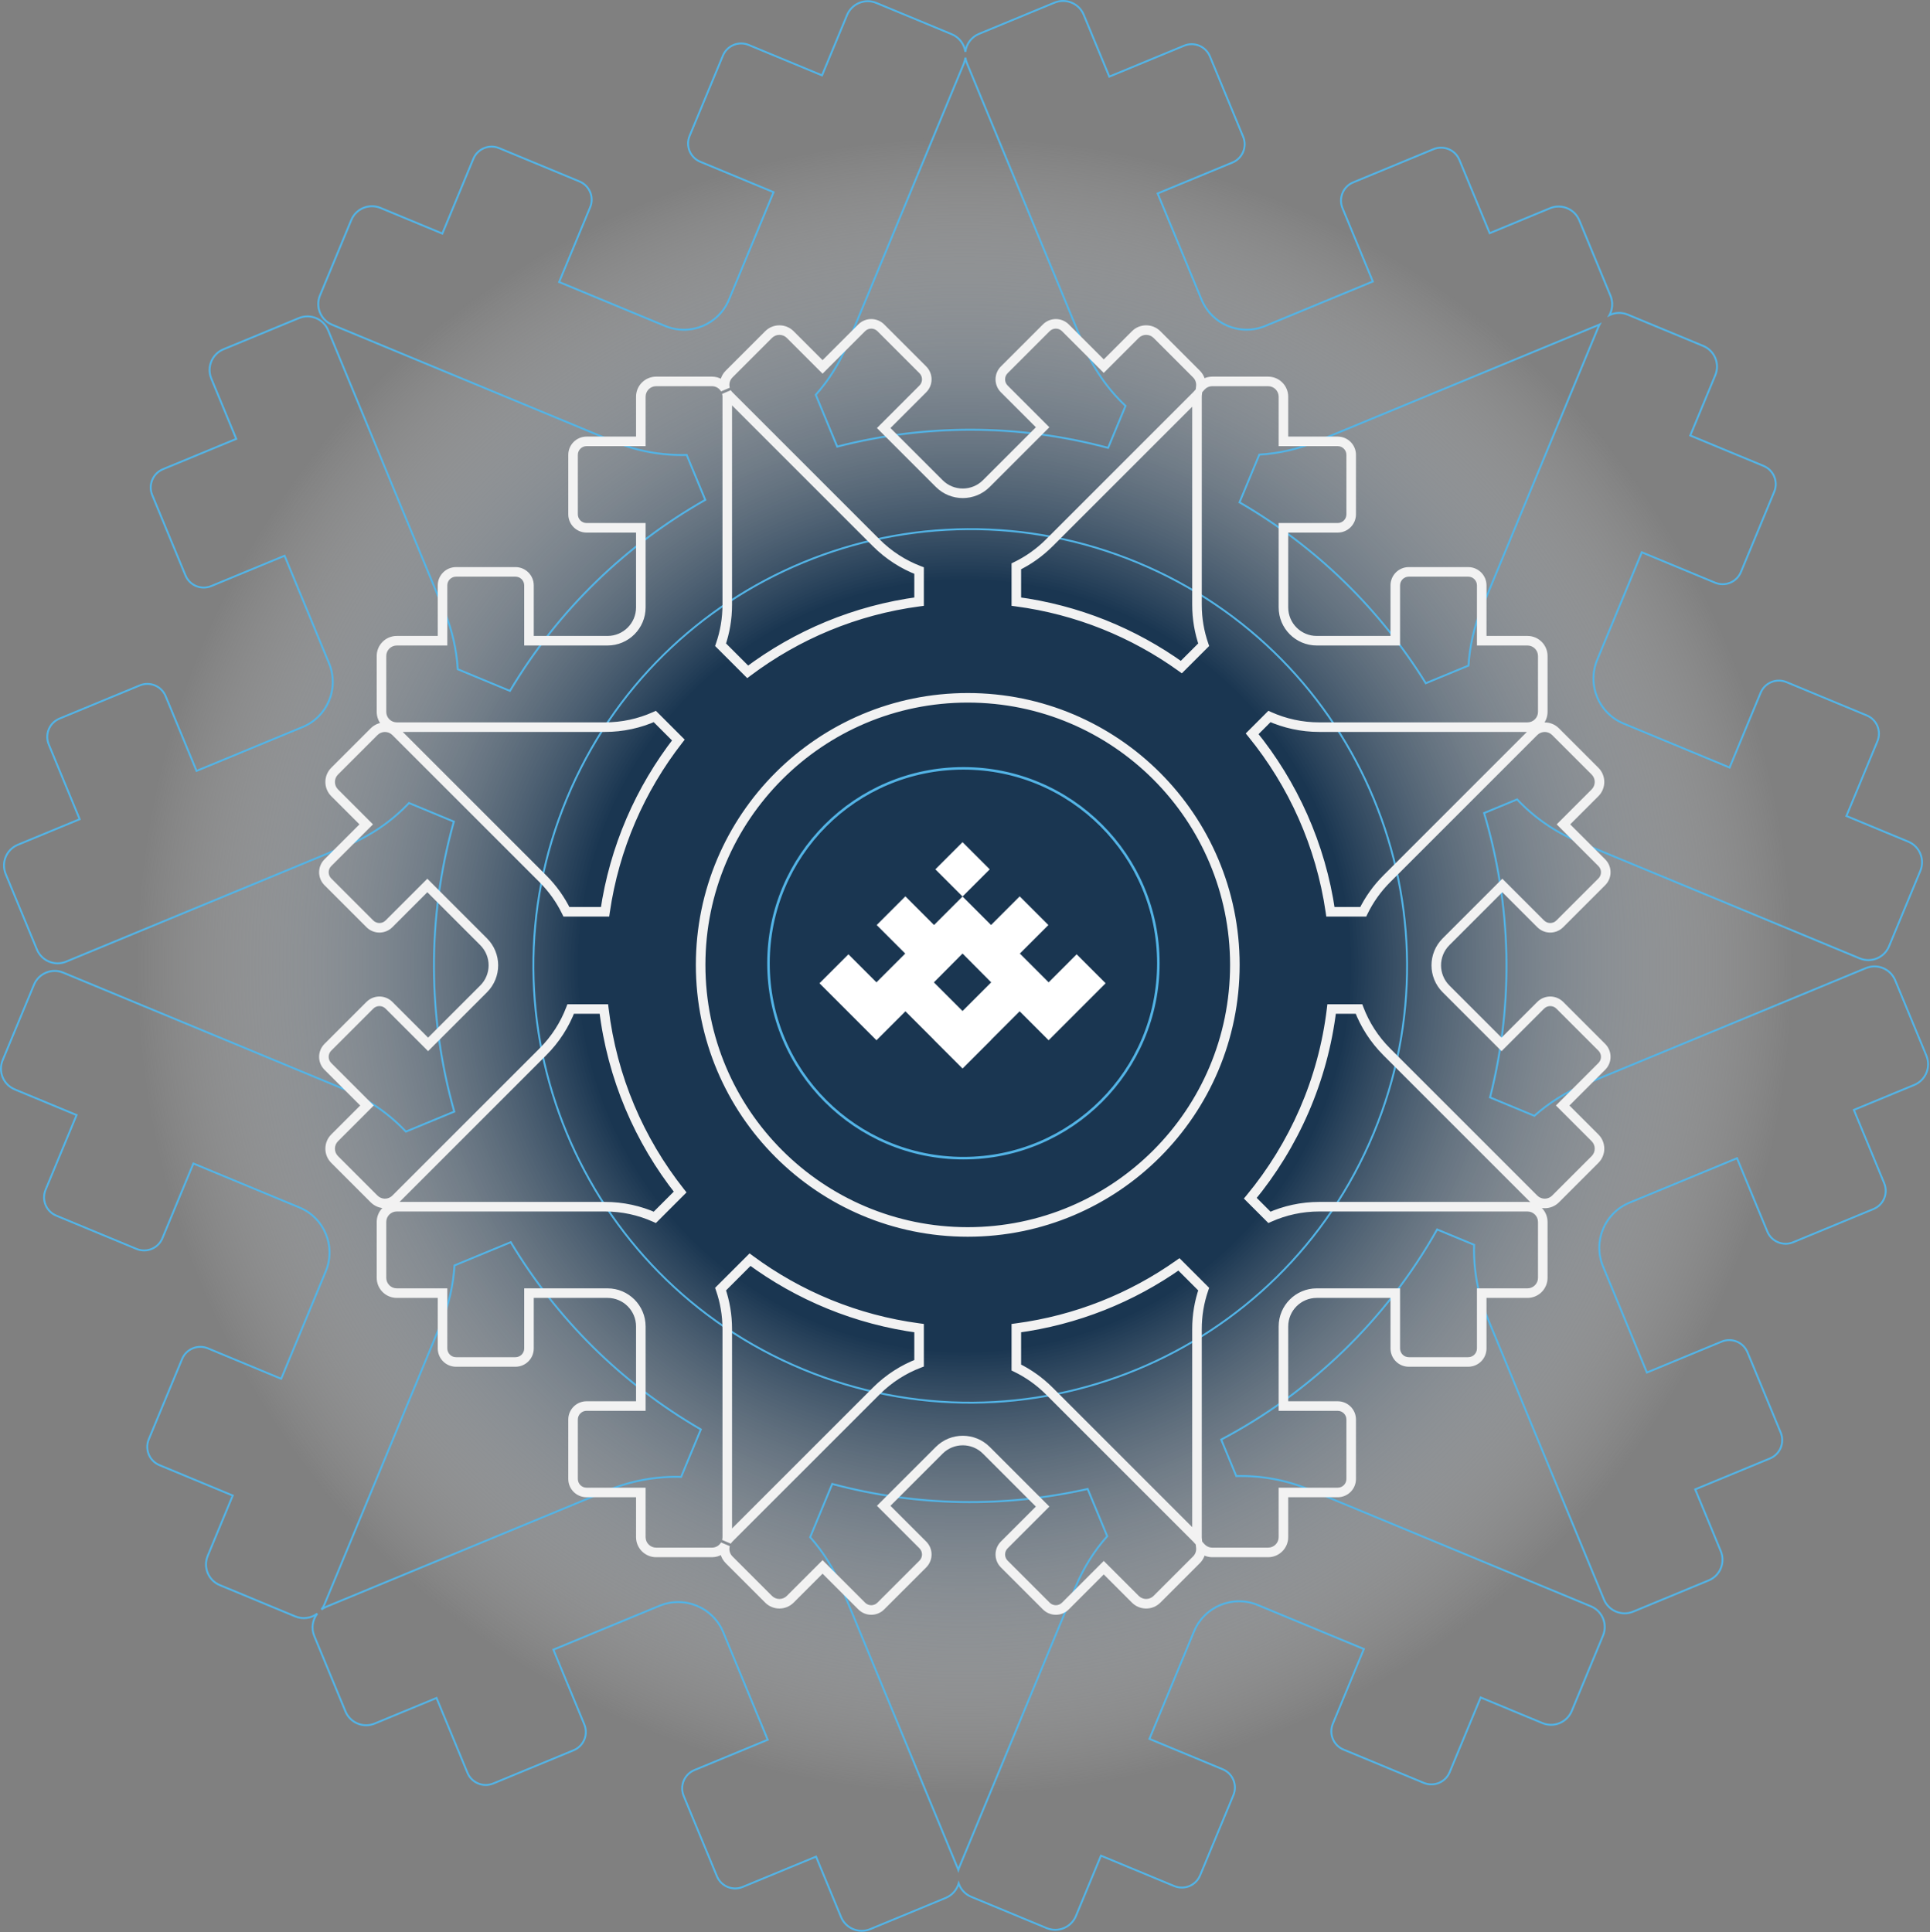
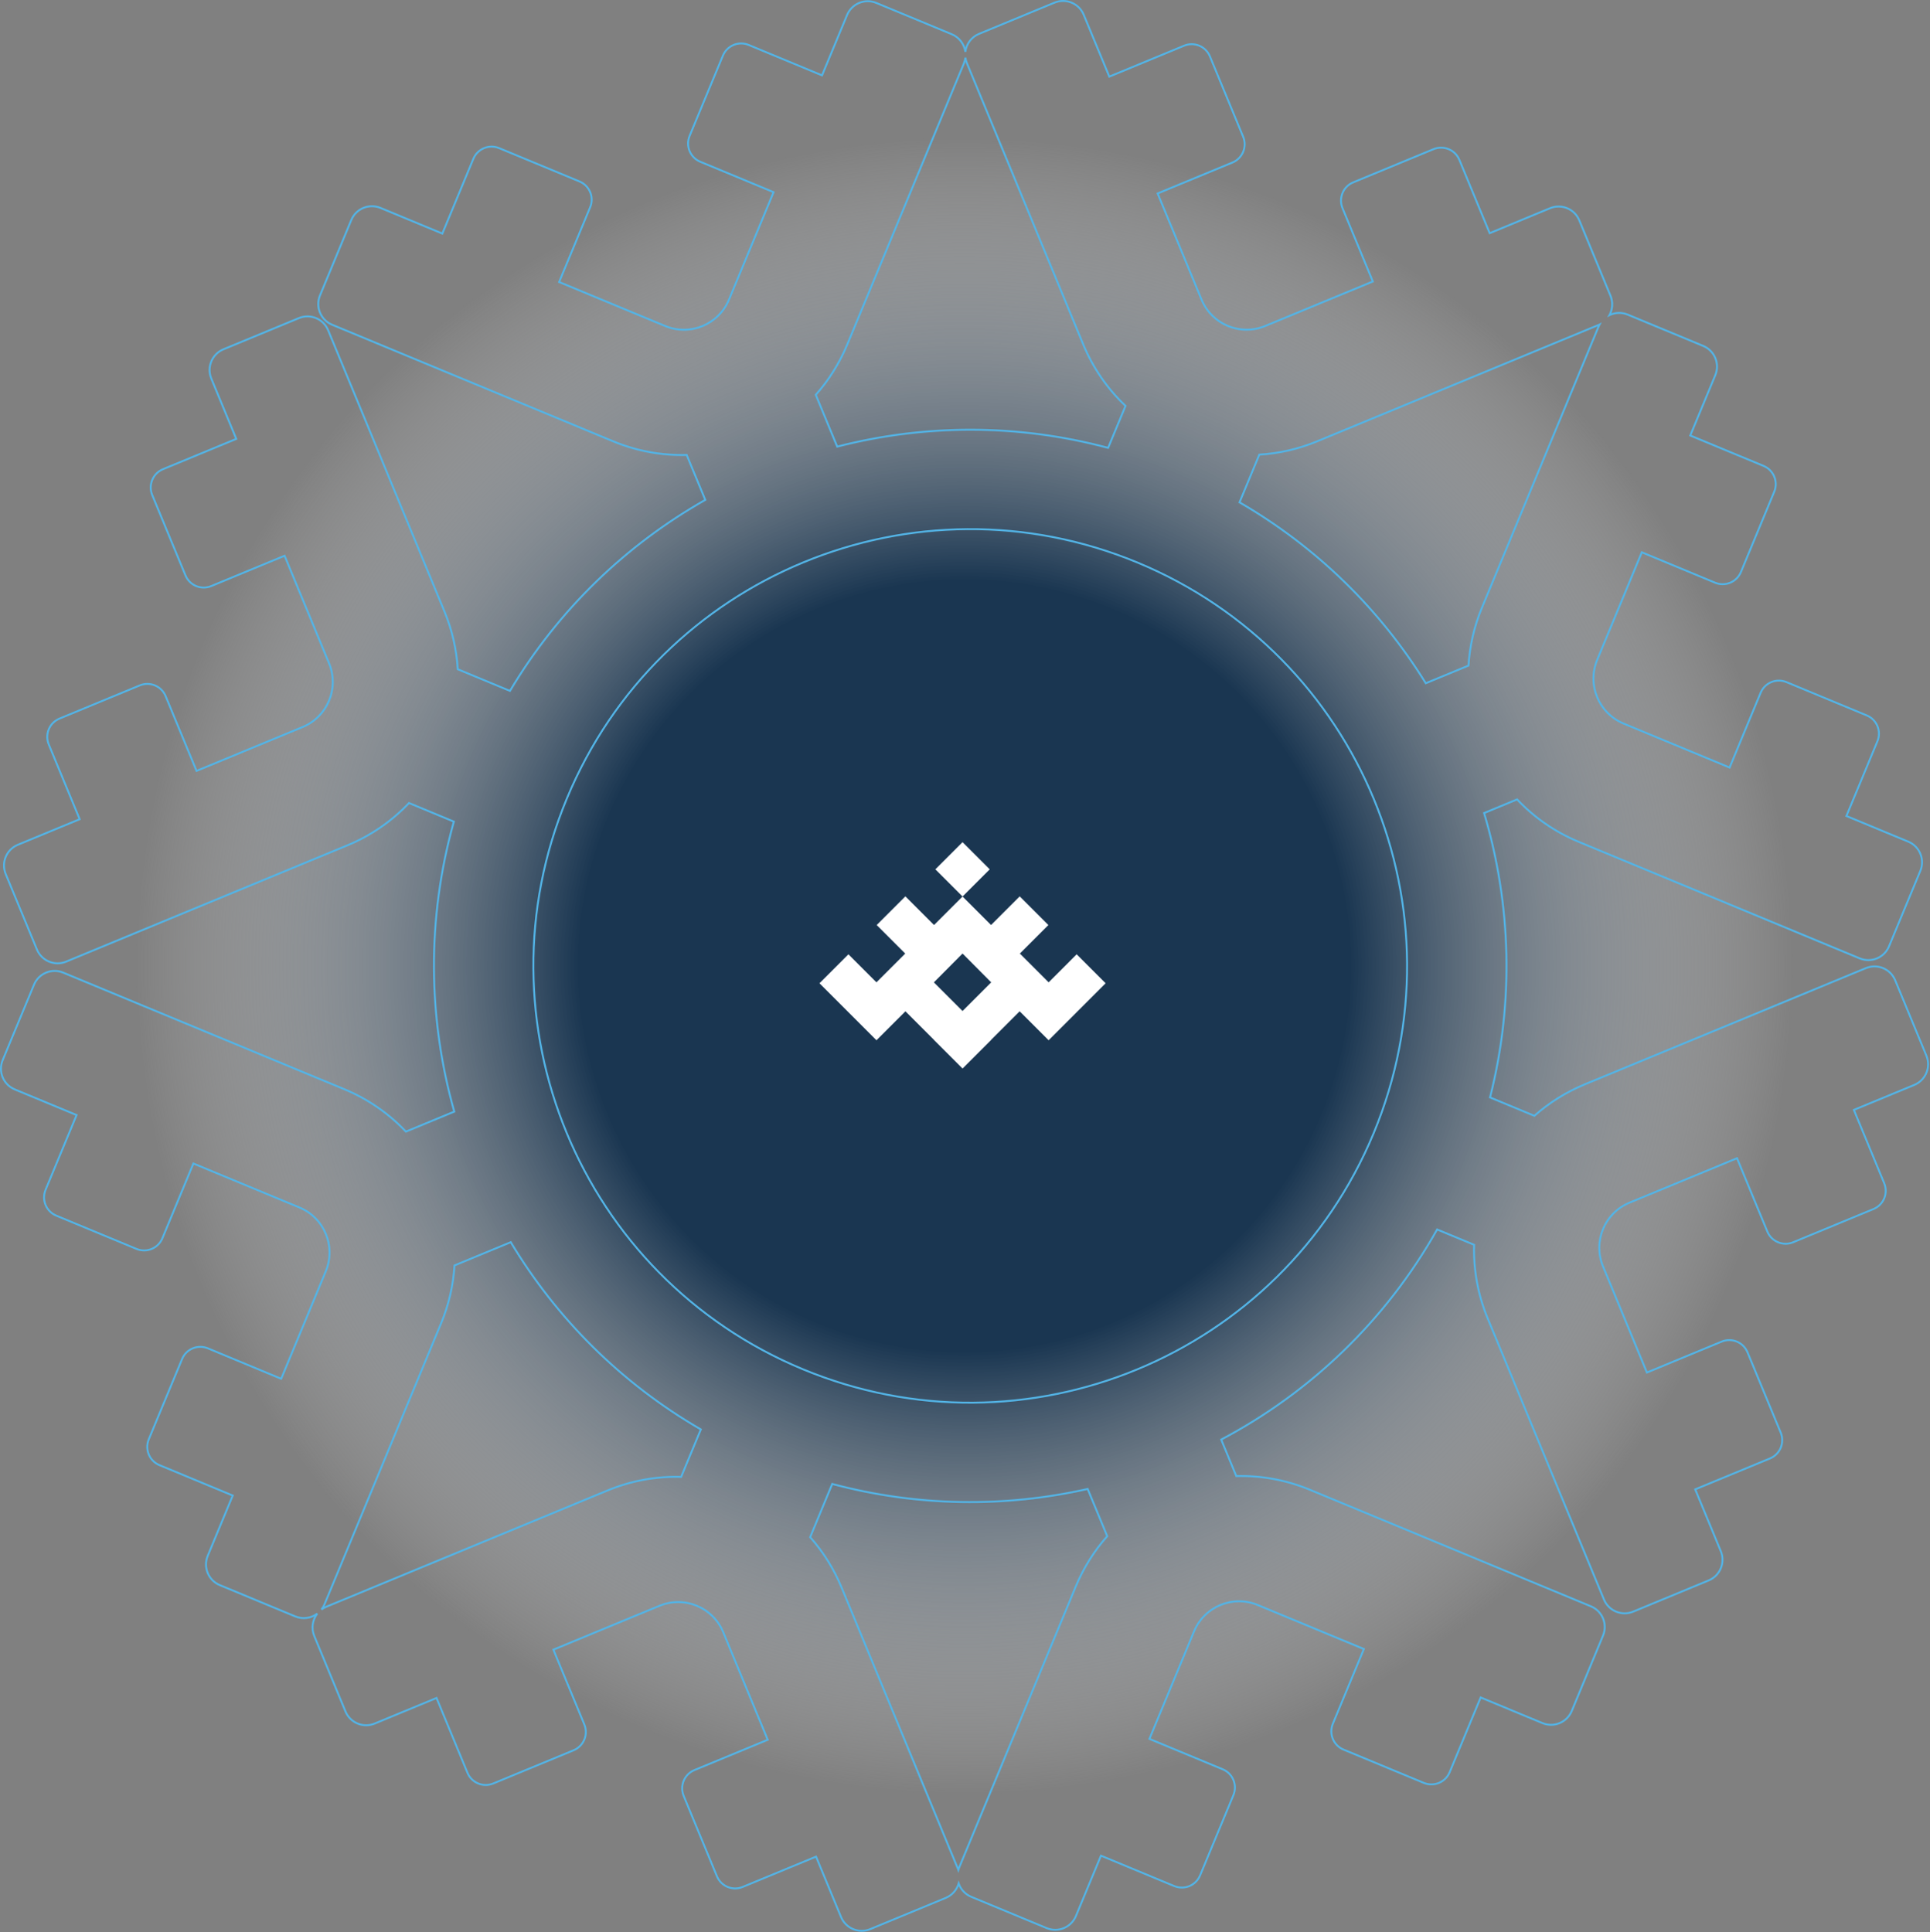
<svg xmlns="http://www.w3.org/2000/svg" width="784" height="785" viewBox="0 0 784 785" fill="none">
  <rect x="0" y="0" width="784" height="785" fill="#808080" stroke="none" />
  <rect width="783.615" height="784.851" rx="310" fill="url(#paint0_radial_1942_6)" />
  <path d="M470.259 78.598L470.108 78.24L469.751 78.388L469.898 78.747L470.259 78.598ZM557.666 114.367L557.813 114.726L558.174 114.578L558.023 114.219L557.666 114.367ZM605.136 94.736L604.775 94.885L604.923 95.243L605.284 95.095L605.136 94.736ZM653.779 128.044L653.442 127.857L652.855 128.922L653.95 128.393L653.779 128.044ZM686.615 176.942L686.258 176.793L686.111 177.152L686.468 177.301L686.615 176.942ZM666.931 224.389L667.082 224.03L666.721 223.882L666.574 224.24L666.931 224.389ZM702.605 311.837L702.453 312.195L702.814 312.345L702.962 311.986L702.605 311.837ZM750.048 331.521L749.691 331.373L749.543 331.731L749.901 331.88L750.048 331.521ZM616.273 324.786L616.557 324.519L616.374 324.325L616.126 324.427L616.273 324.786ZM602.865 330.331L602.718 329.972L602.396 330.106L602.497 330.442L602.865 330.331ZM605.276 445.866L604.9 445.769L604.818 446.095L605.129 446.223L605.276 445.866ZM623.288 453.338L623.14 453.695L623.365 453.789L623.544 453.629L623.288 453.338ZM753.084 450.943L752.936 450.586L752.575 450.734L752.726 451.091L753.084 450.943ZM705.613 470.574L705.974 470.426L705.826 470.069L705.465 470.216L705.613 470.574ZM669.004 557.631L668.643 557.782L668.79 558.139L669.151 557.992L669.004 557.631ZM688.634 605.101L688.487 604.744L688.125 604.892L688.273 605.249L688.634 605.101ZM598.805 505.747L599.189 505.758L599.197 505.49L598.953 505.386L598.805 505.747ZM583.786 499.516L583.934 499.155L583.616 499.023L583.449 499.322L583.786 499.516ZM496.081 584.881L495.898 584.54L495.588 584.703L495.72 585.029L496.081 584.881ZM502.214 599.714L501.857 599.865L501.958 600.109L502.226 600.102L502.214 599.714ZM601.468 689.659L601.616 689.298L601.258 689.15L601.111 689.508L601.468 689.659ZM554.021 669.974L554.382 670.122L554.529 669.765L554.172 669.613L554.021 669.974ZM466.925 706.486L466.564 706.339L466.416 706.696L466.773 706.844L466.925 706.486ZM447.24 753.934L447.388 753.577L447.03 753.425L446.879 753.786L447.24 753.934ZM389.432 765.226L389.797 765.098L389.397 763.949L389.059 765.117L389.432 765.226ZM331.492 754.318L331.849 754.171L331.702 753.81L331.345 753.961L331.492 754.318ZM311.862 706.848L312.01 707.209L312.367 707.061L312.219 706.7L311.862 706.848ZM224.801 670.238L224.653 669.877L224.296 670.029L224.444 670.386L224.801 670.238ZM177.334 689.869L177.691 689.721L177.544 689.36L177.187 689.508L177.334 689.869ZM128.905 655.577L129.207 655.817L128.668 655.266L128.905 655.577ZM94.543 607.609L94.9 607.757L95.048 607.4L94.69 607.252L94.543 607.609ZM114.228 560.162L114.076 560.523L114.437 560.67L114.585 560.313L114.228 560.162ZM78.555 472.716L78.704 472.355L78.345 472.208L78.197 472.565L78.555 472.716ZM31.108 453.032L31.467 453.179L31.616 452.822L31.257 452.671L31.108 453.032ZM164.881 459.767L164.602 460.031L164.784 460.225L165.033 460.124L164.881 459.767ZM184.539 451.638L184.686 451.995L185.005 451.863L184.911 451.53L184.539 451.638ZM184.364 333.806L184.737 333.911L184.83 333.581L184.512 333.449L184.364 333.806ZM166.147 326.248L166.298 325.89L166.05 325.788L165.867 325.982L166.147 326.248ZM32.364 332.835L32.513 333.193L32.871 333.045L32.723 332.684L32.364 332.835ZM79.834 313.203L79.475 313.352L79.623 313.711L79.982 313.562L79.834 313.203ZM115.602 225.795L115.963 225.647L115.811 225.288L115.454 225.437L115.602 225.795ZM95.971 178.326L96.119 178.685L96.48 178.537L96.329 178.178L95.971 178.326ZM185.952 271.9L185.563 271.923L185.579 272.166L185.804 272.258L185.952 271.9ZM207.162 280.699L207.014 281.058L207.321 281.186L207.496 280.898L207.162 280.699ZM286.494 203.099L286.688 203.437L286.983 203.268L286.855 202.951L286.494 203.099ZM278.944 184.838L279.301 184.69L279.2 184.443L278.932 184.45L278.944 184.838ZM179.69 94.896L179.539 95.255L179.9 95.403L180.047 95.045L179.69 94.896ZM227.134 114.58L226.777 114.432L226.629 114.79L226.986 114.939L227.134 114.58ZM314.234 78.066L314.595 78.215L314.742 77.857L314.385 77.708L314.234 78.066ZM333.918 30.619L333.771 30.978L334.128 31.127L334.279 30.768L333.918 30.619ZM392.145 21.064L391.761 21.118L392.53 21.111L392.145 21.064ZM450.629 31.129L450.268 31.278L450.415 31.637L450.776 31.488L450.629 31.129ZM579.179 277.591L578.849 277.795L579.023 278.076L579.326 277.949L579.179 277.591ZM596.53 270.415L596.678 270.774L596.903 270.681L596.919 270.438L596.53 270.415ZM503.518 204.098L503.161 203.949L503.033 204.263L503.324 204.433L503.518 204.098ZM511.561 184.717L511.538 184.329L511.294 184.344L511.2 184.569L511.561 184.717ZM649.769 131.848L650.111 132.035L650.693 130.971L649.602 131.498L649.769 131.848ZM450.14 181.958L450.039 182.333L450.369 182.421L450.501 182.106L450.14 181.958ZM457.212 164.912L457.569 165.061L457.674 164.814L457.48 164.63L457.212 164.912ZM340.079 181.455L339.722 181.604L339.85 181.915L340.176 181.832L340.079 181.455ZM331.38 160.413L331.088 160.155L330.925 160.336L331.019 160.561L331.38 160.413ZM392.165 23.415L392.549 23.361L391.777 23.367L392.165 23.415ZM441.84 604.942L442.197 604.795L442.073 604.492L441.755 604.562L441.84 604.942ZM338.068 602.9L338.165 602.528L337.839 602.439L337.707 602.753L338.068 602.9ZM449.779 624.142L450.07 624.398L450.233 624.215L450.14 623.99L449.779 624.142ZM389.288 759.702L388.923 759.83L389.323 760.979L389.661 759.815L389.288 759.702ZM329.097 624.522L328.74 624.375L328.647 624.6L328.806 624.778L329.097 624.522ZM284.689 580.751L285.05 580.902L285.178 580.588L284.887 580.417L284.689 580.751ZM207.484 504.683L207.818 504.481L207.643 504.198L207.336 504.326L207.484 504.683ZM276.689 600.04L276.677 600.424L276.945 600.432L277.05 600.187L276.689 600.04ZM130.578 653.931L130.271 653.69L130.81 654.241L130.578 653.931ZM184.628 514.135L184.48 513.778L184.255 513.871L184.24 514.112L184.628 514.135ZM488.449 121.568L470.616 78.45L469.898 78.747L487.731 121.865L488.449 121.568ZM513.801 132.087C503.895 136.183 492.544 131.474 488.449 121.568L487.731 121.865C491.993 132.167 503.798 137.065 514.1 132.804L513.801 132.087ZM557.518 114.009L513.801 132.087L514.1 132.804L557.813 114.726L557.518 114.009ZM544.988 84.727L557.309 114.516L558.023 114.219L545.706 84.43L544.988 84.727ZM549.549 73.735C545.252 75.511 543.21 80.433 544.988 84.727L545.706 84.43C544.095 80.532 545.947 76.065 549.844 74.453L549.549 73.735ZM582.183 60.239L549.549 73.735L549.844 74.453L582.478 60.957L582.183 60.239ZM593.173 64.799C591.399 60.505 586.476 58.463 582.183 60.239L582.478 60.957C586.379 59.344 590.843 61.198 592.458 65.096L593.173 64.799ZM605.493 94.588L593.173 64.799L592.458 65.096L604.775 94.885L605.493 94.588ZM629.51 84.236L604.985 94.378L605.284 95.095L629.805 84.954L629.51 84.236ZM641.897 89.376C639.894 84.536 634.351 82.234 629.51 84.236L629.805 84.954C634.25 83.116 639.343 85.229 641.179 89.673L641.897 89.376ZM654.575 120.033L641.897 89.376L641.179 89.673L653.857 120.33L654.575 120.033ZM654.121 128.231C655.456 125.797 655.72 122.8 654.575 120.033L653.857 120.33C654.909 122.87 654.668 125.621 653.442 127.857L654.121 128.231ZM661.376 127.473C658.771 126.393 655.965 126.558 653.612 127.694L653.95 128.393C656.108 127.35 658.69 127.198 661.077 128.19L661.376 127.473ZM692.019 140.185L661.376 127.473L661.077 128.19L691.72 140.903L692.019 140.185ZM697.143 152.58C699.15 147.742 696.856 142.193 692.019 140.185L691.72 140.903C696.165 142.745 698.269 147.841 696.429 152.283L697.143 152.58ZM686.976 177.091L697.143 152.58L696.429 152.283L686.258 176.793L686.976 177.091ZM716.54 188.936L686.767 176.583L686.468 177.301L716.241 189.653L716.54 188.936ZM721.09 199.933C722.868 195.64 720.834 190.717 716.54 188.936L716.241 189.653C720.139 191.27 721.986 195.739 720.372 199.635L721.09 199.933ZM707.554 232.552L721.09 199.933L720.372 199.635L706.84 232.255L707.554 232.552ZM696.557 237.1C700.85 238.881 705.776 236.845 707.554 232.552L706.84 232.255C705.221 236.152 700.753 238 696.856 236.383L696.557 237.1ZM666.783 224.748L696.557 237.1L696.856 236.383L667.082 224.03L666.783 224.748ZM649.164 268.232L667.292 224.538L666.574 224.24L648.446 267.935L649.164 268.232ZM659.652 293.599C649.754 289.49 645.057 278.134 649.164 268.232L648.446 267.935C644.176 278.232 649.059 290.043 659.357 294.315L659.652 293.599ZM702.752 311.479L659.652 293.599L659.357 294.315L702.453 312.195L702.752 311.479ZM714.844 281.317L702.244 311.688L702.962 311.986L715.562 281.615L714.844 281.317ZM725.841 276.769C721.548 274.988 716.626 277.024 714.844 281.317L715.562 281.615C717.177 277.718 721.649 275.87 725.542 277.486L725.841 276.769ZM758.46 290.302L725.841 276.769L725.542 277.486L758.165 291.019L758.46 290.302ZM763.009 301.299C764.791 297.006 762.753 292.083 758.46 290.302L758.165 291.019C762.058 292.636 763.906 297.105 762.291 301.001L763.009 301.299ZM750.409 331.67L763.009 301.299L762.291 301.001L749.691 331.373L750.409 331.67ZM775.307 341.577L750.199 331.163L749.901 331.88L775.008 342.295L775.307 341.577ZM780.431 353.976C782.438 349.135 780.144 343.588 775.307 341.577L775.008 342.295C779.449 344.139 781.557 349.236 779.713 353.677L780.431 353.976ZM767.718 384.619L780.431 353.976L779.713 353.677L767 384.32L767.718 384.619ZM755.323 389.743C760.16 391.75 765.711 389.455 767.718 384.619L767 384.32C765.16 388.761 760.063 390.868 755.622 389.025L755.323 389.743ZM641.156 342.377L755.323 389.743L755.622 389.025L641.451 341.659L641.156 342.377ZM615.994 325.052C622.853 332.324 631.323 338.297 641.156 342.377L641.451 341.659C631.723 337.626 623.346 331.713 616.557 324.519L615.994 325.052ZM603.017 330.689L616.425 325.144L616.126 324.427L602.718 329.972L603.017 330.689ZM605.653 445.963C615.574 406.959 614.22 367.05 603.238 330.219L602.497 330.442C613.439 367.143 614.787 406.908 604.9 445.769L605.653 445.963ZM623.435 452.981L605.424 445.509L605.129 446.223L623.14 453.695L623.435 452.981ZM643.605 440.21C635.865 443.413 628.967 447.787 623.031 453.047L623.544 453.629C629.417 448.428 636.241 444.096 643.9 440.928L643.605 440.21ZM757.827 392.976L643.605 440.21L643.9 440.928L758.122 393.69L757.827 392.976ZM770.214 398.116C768.215 393.275 762.668 390.973 757.827 392.976L758.122 393.69C762.567 391.854 767.66 393.966 769.5 398.411L770.214 398.116ZM782.892 428.77L770.214 398.116L769.5 398.411L782.178 429.069L782.892 428.77ZM777.752 441.161C782.593 439.158 784.895 433.611 782.892 428.77L782.178 429.069C784.014 433.514 781.902 438.607 777.457 440.443L777.752 441.161ZM753.231 451.304L777.752 441.161L777.457 440.443L752.936 450.586L753.231 451.304ZM765.762 480.585L753.441 450.796L752.726 451.091L765.043 480.88L765.762 480.585ZM761.2 491.574C765.498 489.8 767.539 484.878 765.762 480.585L765.043 480.88C766.658 484.777 764.803 489.245 760.905 490.86L761.2 491.574ZM728.566 505.071L761.2 491.574L760.905 490.86L728.271 504.353L728.566 505.071ZM717.577 500.51C719.351 504.807 724.273 506.849 728.566 505.071L728.271 504.353C724.374 505.968 719.906 504.112 718.291 500.215L717.577 500.51ZM705.256 470.725L717.577 500.51L718.291 500.215L705.974 470.426L705.256 470.725ZM662.047 489.012L705.764 470.935L705.465 470.216L661.753 488.294L662.047 489.012ZM651.528 514.368C647.432 504.462 652.141 493.107 662.047 489.012L661.753 488.294C651.45 492.556 646.551 504.361 650.814 514.663L651.528 514.368ZM669.361 557.483L651.528 514.368L650.814 514.663L668.643 557.782L669.361 557.483ZM699.239 544.708L668.852 557.274L669.151 557.992L699.538 545.426L699.239 544.708ZM710.232 549.269C708.454 544.972 703.532 542.93 699.239 544.708L699.538 545.426C703.435 543.812 707.903 545.667 709.514 549.564L710.232 549.269ZM723.725 581.904L710.232 549.269L709.514 549.564L723.011 582.199L723.725 581.904ZM719.168 592.893C723.462 591.119 725.503 586.197 723.725 581.904L723.011 582.199C724.622 586.096 722.77 590.564 718.869 592.175L719.168 592.893ZM688.781 605.459L719.168 592.893L718.869 592.175L688.487 604.744L688.781 605.459ZM699.379 630.073L688.991 604.954L688.273 605.249L698.665 630.368L699.379 630.073ZM694.239 642.46C699.08 640.461 701.382 634.914 699.379 630.073L698.665 630.368C700.501 634.813 698.389 639.906 693.944 641.742L694.239 642.46ZM663.585 655.138L694.239 642.46L693.944 641.742L663.286 654.424L663.585 655.138ZM651.194 649.998C653.197 654.839 658.744 657.141 663.585 655.138L663.286 654.424C658.841 656.26 653.748 654.148 651.912 649.703L651.194 649.998ZM603.956 535.776L651.194 649.998L651.912 649.703L604.674 535.481L603.956 535.776ZM598.417 505.735C598.126 515.727 599.888 525.944 603.956 535.776L604.674 535.481C600.649 525.75 598.902 515.641 599.189 505.758L598.417 505.735ZM583.635 499.873L598.654 506.104L598.953 505.386L583.934 499.155L583.635 499.873ZM496.259 585.223C532.251 566.183 563.116 537.026 584.124 499.707L583.449 499.322C562.514 536.51 531.759 565.565 495.898 584.54L496.259 585.223ZM502.571 599.566L496.438 584.734L495.72 585.029L501.857 599.865L502.571 599.566ZM532.24 604.904C522.407 600.824 512.198 599.05 502.202 599.325L502.226 600.102C512.113 599.826 522.213 601.585 531.941 605.618L532.24 604.904ZM646.408 652.269L532.24 604.904L531.941 605.618L646.113 652.984L646.408 652.269ZM651.536 664.664C653.542 659.823 651.248 654.276 646.408 652.269L646.113 652.984C650.553 654.827 652.661 659.924 650.817 664.365L651.536 664.664ZM638.823 695.307L651.536 664.664L650.817 664.365L638.104 695.008L638.823 695.307ZM626.428 700.431C631.265 702.438 636.816 700.144 638.823 695.307L638.104 695.008C636.261 699.449 631.168 701.557 626.723 699.713L626.428 700.431ZM601.32 690.016L626.428 700.431L626.723 699.713L601.616 689.298L601.32 690.016ZM589.229 720.178L601.829 689.806L601.111 689.508L588.51 719.879L589.229 720.178ZM578.231 724.723C582.521 726.505 587.447 724.471 589.229 720.178L588.51 719.879C586.892 723.776 582.424 725.624 578.527 724.009L578.231 724.723ZM545.609 711.191L578.231 724.723L578.527 724.009L545.908 710.473L545.609 711.191ZM541.063 700.194C539.281 704.487 541.319 709.41 545.609 711.191L545.908 710.473C542.01 708.858 540.163 704.39 541.781 700.493L541.063 700.194ZM553.663 669.823L541.063 700.194L541.781 700.493L554.382 670.122L553.663 669.823ZM510.773 652.452L553.873 670.331L554.172 669.613L511.072 651.734L510.773 652.452ZM485.41 662.94C489.517 653.042 500.875 648.345 510.773 652.452L511.072 651.734C500.774 647.464 488.966 652.347 484.692 662.645L485.41 662.94ZM467.282 706.634L485.41 662.94L484.692 662.645L466.564 706.339L467.282 706.634ZM496.846 718.481L467.072 706.129L466.773 706.844L496.55 719.199L496.846 718.481ZM501.395 729.478C503.173 725.185 501.139 720.263 496.846 718.481L496.55 719.199C500.444 720.814 502.292 725.282 500.677 729.18L501.395 729.478ZM487.859 762.097L501.395 729.478L500.677 729.18L487.145 761.798L487.859 762.097ZM476.866 766.647C481.155 768.425 486.081 766.391 487.859 762.097L487.145 761.798C485.526 765.696 481.058 767.544 477.161 765.929L476.866 766.647ZM447.088 754.291L476.866 766.647L477.161 765.929L447.388 753.577L447.088 754.291ZM437.427 778.591L447.597 754.081L446.879 753.786L436.712 778.296L437.427 778.591ZM425.032 783.719C429.873 785.726 435.42 783.432 437.427 778.591L436.712 778.296C434.869 782.737 429.772 784.845 425.331 783.001L425.032 783.719ZM394.389 771.006L425.032 783.719L425.331 783.001L394.688 770.288L394.389 771.006ZM389.063 765.354C389.921 767.819 391.788 769.927 394.389 771.006L394.688 770.288C392.297 769.298 390.585 767.365 389.797 765.098L389.063 765.354ZM384.32 771.449C387.087 770.307 389.024 768.002 389.805 765.335L389.059 765.117C388.345 767.567 386.564 769.682 384.025 770.734L384.32 771.449ZM353.665 784.131L384.32 771.449L384.025 770.734L353.366 783.412L353.665 784.131ZM341.274 778.987C343.277 783.828 348.825 786.13 353.665 784.131L353.366 783.412C348.921 785.248 343.829 783.137 341.992 778.692L341.274 778.987ZM331.131 754.466L341.274 778.987L341.992 778.692L331.849 754.171L331.131 754.466ZM301.851 766.996L331.64 754.675L331.345 753.961L301.556 766.278L301.851 766.996ZM290.861 762.435C292.635 766.732 297.557 768.774 301.851 766.996L301.556 766.278C297.655 767.893 293.19 766.037 291.575 762.14L290.861 762.435ZM277.364 729.801L290.861 762.435L291.575 762.14L278.082 729.506L277.364 729.801ZM281.925 718.811C277.628 720.585 275.586 725.507 277.364 729.801L278.082 729.506C276.468 725.608 278.323 721.14 282.22 719.525L281.925 718.811ZM311.71 706.49L281.925 718.811L282.22 719.525L312.01 707.209L311.71 706.49ZM293.423 663.282L311.501 706.999L312.219 706.7L294.142 662.987L293.423 663.282ZM268.067 652.762C277.974 648.667 289.328 653.376 293.423 663.282L294.142 662.987C289.879 652.685 278.075 647.786 267.772 652.048L268.067 652.762ZM224.952 670.595L268.067 652.762L267.772 652.048L224.653 669.877L224.952 670.595ZM237.727 700.474L225.162 670.087L224.444 670.386L237.009 700.772L237.727 700.474ZM233.166 711.467C237.463 709.689 239.505 704.767 237.727 700.474L237.009 700.772C238.624 704.67 236.768 709.138 232.871 710.749L233.166 711.467ZM200.532 724.96L233.166 711.467L232.871 710.749L200.237 724.246L200.532 724.96ZM189.542 720.403C191.316 724.696 196.238 726.738 200.532 724.96L200.237 724.246C196.339 725.857 191.871 724.005 190.256 720.104L189.542 720.403ZM176.977 690.016L189.542 720.403L190.256 720.104L177.691 689.721L176.977 690.016ZM152.362 700.613L177.481 690.226L177.187 689.508L152.067 699.899L152.362 700.613ZM139.976 695.474C141.975 700.314 147.522 702.616 152.362 700.613L152.067 699.899C147.623 701.735 142.53 699.623 140.69 695.179L139.976 695.474ZM127.298 664.819L139.976 695.474L140.69 695.179L128.012 664.52L127.298 664.819ZM128.598 655.336C126.556 657.941 125.939 661.539 127.298 664.819L128.012 664.52C126.769 661.512 127.336 658.208 129.207 655.817L128.598 655.336ZM119.782 657.079C123.004 658.414 126.54 657.844 129.137 655.887L128.668 655.266C126.284 657.067 123.039 657.587 120.081 656.361L119.782 657.079ZM89.14 644.366L119.782 657.079L120.081 656.361L89.437 643.648L89.14 644.366ZM84.014 631.971C82.007 636.808 84.302 642.359 89.14 644.366L89.437 643.648C84.995 641.808 82.888 636.711 84.731 632.27L84.014 631.971ZM94.182 607.462L84.014 631.971L84.731 632.27L94.9 607.757L94.182 607.462ZM64.618 595.614L94.391 607.966L94.69 607.252L64.915 594.896L64.618 595.614ZM60.07 584.617C58.289 588.91 60.325 593.833 64.618 595.614L64.915 594.896C61.019 593.281 59.171 588.813 60.787 584.916L60.07 584.617ZM73.603 551.998L60.07 584.617L60.787 584.916L74.32 552.297L73.603 551.998ZM84.6 547.453C80.307 545.671 75.384 547.705 73.603 551.998L74.32 552.297C75.936 548.4 80.406 546.552 84.302 548.167L84.6 547.453ZM114.375 559.805L84.6 547.453L84.302 548.167L114.076 560.523L114.375 559.805ZM131.994 516.321L113.866 560.014L114.585 560.313L132.713 516.616L131.994 516.321ZM121.506 490.953C131.404 495.06 136.101 506.418 131.994 516.321L132.713 516.616C136.983 506.321 132.099 494.509 121.801 490.235L121.506 490.953ZM78.406 473.073L121.506 490.953L121.801 490.235L78.704 472.355L78.406 473.073ZM66.314 503.235L78.914 472.864L78.197 472.565L65.597 502.936L66.314 503.235ZM55.317 507.781C59.609 509.563 64.533 507.528 66.314 503.235L65.597 502.936C63.98 506.833 59.511 508.681 55.614 507.066L55.317 507.781ZM22.697 494.249L55.317 507.781L55.614 507.066L22.995 493.531L22.697 494.249ZM18.149 483.252C16.369 487.545 18.405 492.467 22.697 494.249L22.995 493.531C19.098 491.916 17.25 487.448 18.866 483.55L18.149 483.252ZM30.75 452.88L18.149 483.252L18.866 483.55L31.467 453.179L30.75 452.88ZM5.853 442.974L30.959 453.389L31.257 452.671L6.15 442.256L5.853 442.974ZM0.726 430.579C-1.281 435.416 1.014 440.967 5.853 442.974L6.15 442.256C1.708 440.412 -0.399 435.319 1.444 430.874L0.726 430.579ZM13.439 399.936L0.726 430.579L1.444 430.874L14.156 400.231L13.439 399.936ZM25.835 394.808C20.996 392.802 15.447 395.096 13.439 399.936L14.156 400.231C15.999 395.791 21.095 393.683 25.537 395.527L25.835 394.808ZM140.003 442.174L25.835 394.808L25.537 395.527L139.708 442.892L140.003 442.174ZM165.164 459.499C158.305 452.228 149.835 446.254 140.003 442.174L139.708 442.892C149.432 446.926 157.812 452.838 164.602 460.031L165.164 459.499ZM184.387 451.277L164.734 459.406L165.033 460.124L184.686 451.995L184.387 451.277ZM183.987 333.701C172.858 373.327 173.495 414.074 184.162 451.743L184.911 451.53C174.283 413.996 173.646 373.396 184.737 333.911L183.987 333.701ZM165.999 326.607L184.212 334.163L184.512 333.449L166.298 325.89L165.999 326.607ZM141.249 343.813C151.081 339.745 159.559 333.779 166.43 326.515L165.867 325.982C159.07 333.169 150.682 339.07 140.95 343.095L141.249 343.813ZM27.025 391.051L141.249 343.813L140.95 343.095L26.729 390.333L27.025 391.051ZM14.636 385.911C16.638 390.752 22.185 393.05 27.025 391.051L26.729 390.333C22.284 392.169 17.191 390.057 15.353 385.612L14.636 385.911ZM1.957 355.253L14.636 385.911L15.353 385.612L2.675 354.958L1.957 355.253ZM7.097 342.862C2.257 344.865 -0.044 350.412 1.957 355.253L2.675 354.958C0.837 350.513 2.95 345.42 7.394 343.58L7.097 342.862ZM32.216 332.476L7.097 342.862L7.394 343.58L32.513 333.193L32.216 332.476ZM19.44 302.597L32.006 332.983L32.723 332.684L20.157 302.3L19.44 302.597ZM23.999 291.606C19.705 293.381 17.664 298.303 19.44 302.597L20.157 302.3C18.545 298.402 20.398 293.935 24.297 292.323L23.999 291.606ZM56.635 278.109L23.999 291.606L24.297 292.323L56.931 278.827L56.635 278.109ZM67.626 282.67C65.85 278.375 60.929 276.333 56.635 278.109L56.931 278.827C60.829 277.215 65.296 279.068 66.909 282.966L67.626 282.67ZM80.192 313.055L67.626 282.67L66.909 282.966L79.475 313.352L80.192 313.055ZM122.802 295.013L79.685 312.844L79.982 313.562L123.101 295.73L122.802 295.013ZM133.322 269.659C137.417 279.565 132.709 290.916 122.802 295.013L123.101 295.73C133.404 291.47 138.299 279.664 134.04 269.362L133.322 269.659ZM115.244 225.944L133.322 269.659L134.04 269.362L115.963 225.647L115.244 225.944ZM85.962 238.473L115.749 226.154L115.454 225.437L85.665 237.756L85.962 238.473ZM74.97 233.913C76.746 238.208 81.667 240.249 85.962 238.473L85.665 237.756C81.767 239.368 77.3 237.515 75.688 233.616L74.97 233.913ZM61.474 201.279L74.97 233.913L75.688 233.616L62.191 200.982L61.474 201.279ZM66.034 190.287C61.739 192.063 59.698 196.984 61.474 201.279L62.191 200.982C60.579 197.084 62.433 192.616 66.331 191.005L66.034 190.287ZM95.824 177.968L66.034 190.287L66.331 191.005L96.119 178.685L95.824 177.968ZM85.472 153.953L95.614 178.475L96.329 178.178L86.189 153.656L85.472 153.953ZM90.611 141.564C85.771 143.565 83.47 149.112 85.472 153.953L86.189 153.656C84.351 149.212 86.464 144.119 90.908 142.281L90.611 141.564ZM121.269 128.885L90.611 141.564L90.908 142.281L121.564 129.603L121.269 128.885ZM133.656 134.025C131.657 129.185 126.11 126.883 121.269 128.885L121.564 129.603C126.009 127.765 131.102 129.877 132.942 134.322L133.656 134.025ZM180.893 248.247L133.656 134.025L132.942 134.322L180.175 248.544L180.893 248.247ZM186.34 271.877C185.87 263.96 184.096 255.986 180.893 248.247L180.175 248.544C183.343 256.202 185.102 264.091 185.563 271.923L186.34 271.877ZM207.309 280.341L186.099 271.541L185.804 272.258L207.014 281.058L207.309 280.341ZM286.304 202.762C254.24 220.958 226.582 247.354 206.828 280.5L207.496 280.898C227.176 247.87 254.737 221.569 286.688 203.437L286.304 202.762ZM278.583 184.987L286.137 203.247L286.855 202.951L279.301 184.69L278.583 184.987ZM248.918 179.651C258.747 183.729 268.96 185.505 278.956 185.226L278.932 184.45C269.046 184.726 258.941 182.97 249.213 178.934L248.918 179.651ZM134.751 132.285L248.918 179.651L249.213 178.934L135.045 131.568L134.751 132.285ZM129.623 119.89C127.616 124.729 129.91 130.278 134.751 132.285L135.045 131.568C130.605 129.725 128.497 124.63 130.341 120.188L129.623 119.89ZM142.336 89.247L129.623 119.89L130.341 120.188L143.054 89.545L142.336 89.247ZM154.73 84.121C149.893 82.114 144.342 84.409 142.336 89.247L143.054 89.545C144.894 85.103 149.99 82.996 154.431 84.838L154.73 84.121ZM179.838 94.537L154.73 84.121L154.431 84.838L179.539 95.255L179.838 94.537ZM191.929 64.376L179.329 94.747L180.047 95.045L192.648 64.674L191.929 64.376ZM202.927 59.829C198.633 58.048 193.711 60.084 191.929 64.376L192.648 64.674C194.263 60.778 198.734 58.929 202.628 60.546L202.927 59.829ZM235.546 73.362L202.927 59.829L202.628 60.546L235.25 74.078L235.546 73.362ZM240.095 84.358C241.877 80.066 239.839 75.142 235.546 73.362L235.25 74.078C239.144 75.695 240.992 80.164 239.377 84.06L240.095 84.358ZM227.495 114.729L240.095 84.358L239.377 84.06L226.777 114.432L227.495 114.729ZM270.381 132.102L227.285 114.222L226.986 114.939L270.086 132.82L270.381 132.102ZM295.748 121.612C291.641 131.513 280.283 136.21 270.381 132.102L270.086 132.82C280.38 137.091 292.193 132.207 296.467 121.909L295.748 121.612ZM313.876 77.918L295.748 121.612L296.467 121.909L314.595 78.215L313.876 77.918ZM284.313 66.072L314.086 78.425L314.385 77.708L284.608 65.355L284.313 66.072ZM279.763 55.075C277.981 59.368 280.019 64.291 284.313 66.072L284.608 65.355C280.71 63.738 278.863 59.269 280.481 55.373L279.763 55.075ZM293.295 22.456L279.763 55.075L280.481 55.373L294.013 22.753L293.295 22.456ZM304.292 17.908C299.999 16.127 295.077 18.163 293.295 22.456L294.013 22.753C295.628 18.857 300.1 17.009 303.993 18.625L304.292 17.908ZM334.066 30.261L304.292 17.908L303.993 18.625L333.771 30.978L334.066 30.261ZM343.728 5.96L333.561 30.471L334.279 30.768L344.446 6.258L343.728 5.96ZM356.122 0.834C351.285 -1.173 345.734 1.122 343.728 5.96L344.446 6.258C346.29 1.815 351.383 -0.292 355.827 1.551L356.122 0.834ZM386.765 13.547L356.122 0.834L355.827 1.551L386.47 14.264L386.765 13.547ZM392.53 21.011C392.083 17.791 389.987 14.884 386.765 13.547L386.47 14.264C389.428 15.491 391.35 18.159 391.761 21.118L392.53 21.011ZM397.553 13.401C394.277 14.756 392.165 17.734 391.761 21.017L392.53 21.111C392.902 18.095 394.839 15.362 397.848 14.118L397.553 13.401ZM428.207 0.722L397.553 13.401L397.848 14.118L428.506 1.44L428.207 0.722ZM440.598 5.863C438.595 1.022 433.048 -1.28 428.207 0.722L428.506 1.44C432.951 -0.398 438.044 1.715 439.88 6.159L440.598 5.863ZM450.986 30.981L440.598 5.863L439.88 6.159L450.268 31.278L450.986 30.981ZM480.864 18.205L450.477 30.771L450.776 31.488L481.159 18.922L480.864 18.205ZM491.854 22.765C490.08 18.47 485.157 16.429 480.864 18.205L481.159 18.922C485.06 17.31 489.524 19.163 491.139 23.061L491.854 22.765ZM505.351 55.4L491.854 22.765L491.139 23.061L504.632 55.697L505.351 55.4ZM500.793 66.391C505.087 64.615 507.128 59.694 505.351 55.4L504.632 55.697C506.247 59.595 504.392 64.061 500.494 65.674L500.793 66.391ZM470.407 78.957L500.793 66.391L500.494 65.674L470.108 78.24L470.407 78.957ZM579.326 277.949L596.678 270.774L596.383 270.057L579.031 277.232L579.326 277.949ZM503.324 204.433C534.918 222.73 560.503 248.174 578.849 277.795L579.509 277.387C561.097 247.66 535.419 222.124 503.716 203.762L503.324 204.433ZM511.2 184.569L503.161 203.949L503.879 204.246L511.919 184.866L511.2 184.569ZM534.918 178.942C527.259 182.109 519.368 183.865 511.538 184.329L511.585 185.105C519.5 184.635 527.473 182.861 535.213 179.66L534.918 178.942ZM649.14 131.705L534.918 178.942L535.213 179.66L649.435 132.423L649.14 131.705ZM649.602 131.498C649.451 131.571 649.296 131.64 649.14 131.705L649.435 132.423C649.606 132.352 649.773 132.277 649.94 132.198L649.602 131.498ZM649.696 132.896C649.82 132.598 649.959 132.311 650.111 132.035L649.432 131.661C649.265 131.962 649.113 132.275 648.981 132.599L649.696 132.896ZM602.334 247.065L649.696 132.896L648.981 132.599L601.615 246.768L602.334 247.065ZM596.919 270.438C597.392 262.607 599.154 254.72 602.334 247.065L601.615 246.768C598.405 254.503 596.624 262.475 596.142 270.392L596.919 270.438ZM450.501 182.106L457.569 165.061L456.855 164.763L449.783 181.809L450.501 182.106ZM340.176 181.832C375.426 172.773 413.177 172.473 450.039 182.333L450.241 181.583C413.247 171.687 375.361 171.989 339.986 181.08L340.176 181.832ZM331.019 160.561L339.722 181.604L340.44 181.307L331.737 160.264L331.019 160.561ZM343.809 139.813C340.634 147.469 336.298 154.289 331.088 160.155L331.667 160.67C336.935 154.74 341.317 147.847 344.527 140.111L343.809 139.813ZM391.175 25.645L343.809 139.813L344.527 140.111L391.893 25.942L391.175 25.645ZM391.777 23.367C391.683 24.132 391.485 24.897 391.175 25.645L391.893 25.942C392.231 25.129 392.444 24.296 392.549 23.462L391.777 23.367ZM393.127 25.494C392.84 24.793 392.646 24.077 392.549 23.361L391.781 23.468C391.889 24.249 392.095 25.029 392.409 25.79L393.127 25.494ZM440.365 139.715L393.127 25.494L392.409 25.79L439.647 140.012L440.365 139.715ZM457.48 164.63C450.291 157.835 444.391 149.448 440.365 139.715L439.647 140.012C443.715 149.848 449.682 158.325 456.944 165.194L457.48 164.63ZM441.755 604.562C408.321 612.1 372.849 611.813 338.165 602.528L337.967 603.277C372.771 612.593 408.371 612.884 441.926 605.319L441.755 604.562ZM450.14 623.99L442.197 604.795L441.479 605.09L449.421 624.289L450.14 623.99ZM437.345 644.739C440.524 637.084 444.86 630.263 450.07 624.398L449.487 623.882C444.224 629.813 439.841 636.707 436.631 644.444L437.345 644.739ZM389.983 758.91L437.345 644.739L436.631 644.444L389.265 758.611L389.983 758.91ZM389.661 759.815C389.75 759.508 389.859 759.209 389.983 758.91L389.265 758.611C389.129 758.937 389.013 759.264 388.916 759.594L389.661 759.815ZM388.741 759.357C388.807 759.516 388.869 759.671 388.923 759.83L389.657 759.578C389.595 759.403 389.533 759.233 389.459 759.062L388.741 759.357ZM341.507 645.135L388.741 759.357L389.459 759.062L342.221 644.84L341.507 645.135ZM328.806 624.778C334.008 630.651 338.34 637.476 341.507 645.135L342.221 644.84C339.023 637.099 334.648 630.201 329.388 624.266L328.806 624.778ZM337.707 602.753L328.74 624.375L329.454 624.67L338.425 603.052L337.707 602.753ZM284.887 580.417C252.393 561.59 226.256 535.202 207.818 504.481L207.15 504.881C225.659 535.71 251.888 562.192 284.495 581.089L284.887 580.417ZM277.05 600.187L285.05 580.902L284.332 580.603L276.332 599.888L277.05 600.187ZM246.954 605.909C256.686 601.883 266.794 600.137 276.677 600.424L276.7 599.651C266.709 599.36 256.492 601.123 246.659 605.191L246.954 605.909ZM132.732 653.147L246.954 605.909L246.659 605.191L132.437 652.428L132.732 653.147ZM130.81 654.241C131.389 653.806 132.033 653.434 132.732 653.147L132.437 652.428C131.672 652.743 130.974 653.147 130.345 653.62L130.81 654.241ZM131.463 651.656C131.152 652.405 130.748 653.084 130.271 653.69L130.884 654.171C131.401 653.508 131.839 652.766 132.177 651.951L131.463 651.656ZM178.825 537.488L131.463 651.656L132.177 651.951L179.543 537.783L178.825 537.488ZM184.24 514.112C183.766 521.942 182.004 529.829 178.825 537.488L179.543 537.783C182.753 530.047 184.535 522.074 185.016 514.159L184.24 514.112ZM207.336 504.326L184.48 513.778L184.775 514.492L207.631 505.04L207.336 504.326ZM557.631 460.271C520.167 550.574 416.593 593.406 326.291 555.942L325.992 556.66C416.69 594.287 520.719 551.265 558.349 460.566L557.631 460.271ZM461.96 228.928C552.262 266.392 595.094 369.969 557.631 460.271L558.349 460.566C595.975 369.868 552.953 265.84 462.255 228.211L461.96 228.928ZM230.616 324.601C268.079 234.298 371.657 191.464 461.96 228.928L462.255 228.211C371.556 190.583 267.528 233.605 229.901 324.303L230.616 324.601ZM326.291 555.942C235.988 518.479 193.152 414.905 230.616 324.601L229.901 324.303C192.271 415.002 235.293 519.03 325.992 556.66L326.291 555.942Z" fill="#53B4E6" />
-   <path d="M358.974 173.903L357.6 172.531L356.23 173.903L357.6 175.275L358.974 173.903ZM334.142 149.072L332.768 150.445L334.142 151.817L335.513 150.445L334.142 149.072ZM294.579 158.038L292.906 159.021L296.446 157.518L294.579 158.038ZM260.314 181.264H262.255V179.323H260.314V181.264ZM260.314 214.44H262.255V212.499H260.314V214.44ZM214.882 260.313H212.941V262.254H214.882V260.313ZM179.767 262.254H181.708V260.313H179.767V262.254ZM266.001 291.105L267.375 289.732L266.428 288.786L265.209 289.333L266.001 291.105ZM275.554 300.658L277.088 301.85L278.14 300.497L276.928 299.286L275.554 300.658ZM245.789 370.442V372.383H247.466L247.71 370.717L245.789 370.442ZM230.091 370.442L228.344 371.288L228.876 372.383H230.091L230.091 370.442ZM148.759 334.927L150.133 336.297L151.507 334.927L150.133 333.553L148.759 334.927ZM133.177 350.509L134.552 351.883V351.879L133.177 350.509ZM173.591 359.755L174.965 358.385L173.591 357.011L172.221 358.385L173.591 359.755ZM173.905 424.321L172.531 425.691L173.905 427.066L175.276 425.691L173.905 424.321ZM149.073 449.149L150.444 450.523L151.818 449.149L150.444 447.779L149.073 449.149ZM231.822 409.947V408.006H230.487L230.009 409.256L231.822 409.947ZM245.303 409.947L247.233 409.714L247.027 408.006H245.303L245.303 409.947ZM276.284 484.303L277.654 485.677L278.877 484.454L277.806 483.1L276.284 484.303ZM266.001 494.586L265.209 496.356L266.428 496.903L267.375 495.96L266.001 494.586ZM179.767 525.376H181.708V523.435H179.767V525.376ZM214.882 523.435H212.941V525.376H214.882V523.435ZM260.314 573.192H262.255V571.251H260.314V573.192ZM260.314 606.366H262.255V604.425H260.314V606.366ZM294.579 627.654L296.446 628.174L292.906 626.672L294.579 627.654ZM334.142 636.617L335.513 635.247L334.142 633.873L332.768 635.247L334.142 636.617ZM358.974 611.785L357.6 610.415L356.23 611.785L357.6 613.159L358.974 611.785ZM423.537 612.1L424.907 613.47L426.281 612.1L424.907 610.726L423.537 612.1ZM448.368 636.932L449.739 635.557L448.368 634.183L446.994 635.557L448.368 636.932ZM487.808 628.64L489.259 627.351L485.219 622.81L485.878 628.854L487.808 628.64ZM521.354 604.425H519.413V606.366H521.354V604.425ZM521.354 571.251H519.413V573.192H521.354V571.251ZM566.787 525.376H568.728V523.435H566.787V525.376ZM601.902 523.435H599.961V525.376H601.902V523.435ZM515.667 494.586L514.293 495.96L515.24 496.903L516.459 496.356L515.667 494.586ZM507.908 486.826L506.409 485.592L505.287 486.95L506.533 488.2L507.908 486.826ZM540.926 409.947V408.006H539.203L538.997 409.714L540.926 409.947ZM552.04 409.947L553.853 409.256L553.375 408.006H552.04V409.947ZM634.788 449.149L633.418 447.779L632.044 449.149L633.418 450.523L634.788 449.149ZM609.96 424.321L608.586 425.691L609.96 427.066L611.331 425.691L609.96 424.321ZM610.271 359.755L611.645 358.385L610.271 357.011L608.897 358.385L610.271 359.755ZM650.684 350.509L649.31 351.879V351.883L650.684 350.509ZM635.103 334.927L633.729 333.553L632.358 334.927L633.729 336.297L635.103 334.927ZM553.771 370.442V372.383H554.986L555.518 371.288L553.771 370.442ZM540.441 370.442L538.52 370.717L538.76 372.383H540.441V370.442ZM508.653 298.118L507.283 296.746L506.04 297.985L507.147 299.343L508.653 298.118ZM515.667 291.105L516.459 289.333L515.24 288.786L514.293 289.732L515.667 291.105ZM601.902 260.313H599.961V262.254H601.902V260.313ZM566.787 262.254H568.728V260.313H566.787V262.254ZM521.354 212.499H519.413V214.44H521.354V212.499ZM521.354 179.323H519.413V181.264H521.354V179.323ZM487.808 157.051L485.878 156.838L485.215 162.887L489.259 158.341L487.808 157.051ZM448.369 148.76L446.994 150.132L448.369 151.505L449.739 150.132L448.369 148.76ZM423.537 173.591L424.907 174.963L426.281 173.591L424.907 172.218L423.537 173.591ZM479.881 271.022L478.748 272.598L480.087 273.56L481.251 272.394L479.881 271.022ZM488.957 261.945L490.331 263.318L491.189 262.459L490.793 261.311L488.957 261.945ZM486.274 160.499L488.204 160.71L488.864 154.674L484.826 159.208L486.274 160.499ZM412.854 230.09L412.004 228.345L410.913 228.876V230.09H412.854ZM412.854 244.436H410.913V246.137L412.598 246.36L412.854 244.436ZM373.349 244.44L373.601 246.364L375.29 246.14V244.44H373.349ZM373.349 231.823H375.29V230.485L374.04 230.009L373.349 231.823ZM295.204 159.515L296.877 158.531L293.333 160.034L295.204 159.515ZM292.712 261.945L290.876 261.311L290.48 262.459L291.338 263.318L292.712 261.945ZM303.721 272.954L302.347 274.326L303.538 275.518L304.885 274.505L303.721 272.954ZM412.854 539.599L412.598 537.674L410.913 537.899V539.599H412.854ZM478.911 513.704L480.285 512.33L479.128 511.173L477.793 512.116L478.911 513.704ZM412.854 555.6H410.913V556.815L412.004 557.347L412.854 555.6ZM486.274 625.189L484.826 626.482L488.86 631.008L488.204 624.98L486.274 625.189ZM488.957 523.746L490.789 524.379L491.189 523.234L490.327 522.372L488.957 523.746ZM304.668 511.79L305.825 510.23L304.478 509.232L303.298 510.416L304.668 511.79ZM373.349 539.595H375.29V537.895L373.601 537.67L373.349 539.595ZM292.712 523.746L291.338 522.372L290.48 523.234L290.876 524.379L292.712 523.746ZM295.204 626.175L293.333 625.655L296.877 627.157L295.204 626.175ZM373.349 553.869L374.04 555.682L375.29 555.204V553.869H373.349ZM357.6 175.275L380.157 197.831L382.902 195.086L360.345 172.531L357.6 175.275ZM373.496 156.636L357.6 172.531L360.345 175.275L376.241 159.381L373.496 156.636ZM373.496 151.621C374.882 153.006 374.882 155.251 373.496 156.636L376.241 159.381C379.14 156.48 379.14 151.777 376.241 148.876L373.496 151.621ZM356.424 134.55L373.496 151.621L376.241 148.876L359.168 131.805L356.424 134.55ZM351.409 134.55C352.795 133.165 355.038 133.165 356.424 134.55L359.168 131.805C356.269 128.904 351.564 128.904 348.664 131.805L351.409 134.55ZM335.513 150.445L351.409 134.55L348.664 131.805L332.768 147.699L335.513 150.445ZM319.628 137.305L332.768 150.445L335.513 147.699L322.377 134.56L319.628 137.305ZM313.58 137.305C315.25 135.634 317.959 135.634 319.628 137.305L322.377 134.56C319.19 131.374 314.023 131.374 310.836 134.56L313.58 137.305ZM297.545 153.342L313.58 137.305L310.836 134.56L294.8 150.597L297.545 153.342ZM296.446 157.518C296.046 156.075 296.415 154.47 297.545 153.342L294.8 150.597C292.642 152.755 291.947 155.821 292.708 158.558L296.446 157.518ZM289.211 156.905C290.783 156.905 292.157 157.751 292.906 159.021L296.252 157.055C294.839 154.647 292.215 153.023 289.211 153.023V156.905ZM266.533 156.905H289.211V153.023L266.533 153.023V156.905ZM262.255 161.183C262.255 158.82 264.169 156.905 266.533 156.905V153.023C262.026 153.023 258.373 156.677 258.373 161.183L262.255 161.183ZM262.255 161.183L258.373 161.183L258.373 179.323L262.255 179.323L262.255 161.183ZM238.277 181.264L260.314 181.264L260.314 177.383H238.277V181.264ZM234.729 184.81C234.729 182.852 236.317 181.264 238.277 181.264V177.383C234.174 177.383 230.848 180.708 230.848 184.81H234.729ZM234.729 184.81H230.848L230.848 208.953H234.729V184.81ZM238.277 212.499C236.317 212.499 234.729 210.911 234.729 208.953H230.848C230.848 213.055 234.174 216.381 238.277 216.381L238.277 212.499ZM260.314 212.499L238.277 212.499L238.277 216.381H260.314L260.314 212.499ZM262.255 214.44L258.373 214.44V246.779H262.255L262.255 214.44ZM246.779 262.254C255.326 262.254 262.255 255.326 262.255 246.779H258.373C258.373 253.182 253.183 258.372 246.779 258.372V262.254ZM214.882 262.254L246.779 262.254V258.372H214.882L214.882 262.254ZM212.941 260.313L216.823 260.313V237.835H212.941L212.941 260.313ZM209.397 234.289C211.353 234.289 212.941 235.877 212.941 237.835H216.823C216.823 233.733 213.496 230.407 209.397 230.407L209.397 234.289ZM185.252 234.289H209.397L209.397 230.407H185.252V234.289ZM181.708 237.835C181.708 235.877 183.295 234.289 185.252 234.289V230.407C181.149 230.407 177.826 233.733 177.826 237.835H181.708ZM181.708 237.835H177.826L177.826 260.313L181.708 260.313L181.708 237.835ZM161.185 262.254L179.767 262.254L179.767 258.372H161.185V262.254ZM156.907 266.532C156.907 264.169 158.821 262.254 161.185 262.254V258.372C156.678 258.372 153.025 262.026 153.025 266.532H156.907ZM156.907 266.532H153.025L153.025 289.211H156.907V266.532ZM161.185 293.489C158.821 293.489 156.907 291.574 156.907 289.211H153.025C153.025 293.718 156.678 297.371 161.185 297.371L161.185 293.489ZM245.684 293.489L161.185 293.489L161.185 297.371L245.684 297.37V293.489ZM265.209 289.333C259.247 292.003 252.64 293.489 245.684 293.489V297.37C253.199 297.37 260.345 295.765 266.793 292.876L265.209 289.333ZM276.928 299.286L267.375 289.732L264.627 292.477L274.18 302.03L276.928 299.286ZM274.021 299.466C258.37 319.578 247.698 343.762 243.867 370.162L247.71 370.717C251.441 345.004 261.836 321.446 277.088 301.85L274.021 299.466ZM245.789 368.501H230.091L230.091 372.383H245.789V368.501ZM231.837 369.592C229.388 364.549 226.069 359.825 221.884 355.644L219.14 358.389C223.014 362.263 226.081 366.63 228.344 371.288L231.837 369.592ZM221.884 355.644L162.136 295.895L159.391 298.64L219.14 358.389L221.884 355.644ZM162.136 295.895C158.949 292.709 153.782 292.709 150.599 295.895L153.343 298.64C155.013 296.97 157.722 296.97 159.391 298.64L162.136 295.895ZM150.599 295.895L134.559 311.932L137.304 314.677L153.343 298.64L150.599 295.895ZM134.559 311.932C131.376 315.118 131.376 320.285 134.559 323.471L137.304 320.726C135.635 319.056 135.635 316.347 137.304 314.677L134.559 311.932ZM134.559 323.471L147.389 336.298L150.133 333.553L137.304 320.726L134.559 323.471ZM147.389 333.553L131.807 349.135L134.552 351.879L150.133 336.297L147.389 333.553ZM131.807 349.135C128.903 352.038 128.903 356.739 131.807 359.639L134.552 356.894C133.166 355.512 133.166 353.265 134.552 351.883L131.807 349.135ZM131.807 359.639L148.875 376.711L151.62 373.967L134.552 356.894L131.807 359.639ZM148.875 376.711C151.779 379.614 156.48 379.614 159.383 376.711L156.635 373.967C155.253 375.352 153.006 375.352 151.62 373.967L148.875 376.711ZM159.383 376.711L174.965 361.129L172.221 358.385L156.635 373.967L159.383 376.711ZM172.221 361.129L195.084 383.997L197.833 381.253L174.965 358.385L172.221 361.129ZM195.084 383.997C199.615 388.523 199.615 395.864 195.084 400.394L197.833 403.138C203.873 397.094 203.873 387.297 197.833 381.253L195.084 383.997ZM195.084 400.394L172.531 422.947L175.276 425.691L197.833 403.138L195.084 400.394ZM175.276 422.947L159.383 407.051L156.635 409.799L172.531 425.691L175.276 422.947ZM159.383 407.051C156.48 404.151 151.779 404.151 148.875 407.051L151.624 409.799C153.006 408.414 155.253 408.414 156.635 409.799L159.383 407.051ZM148.875 407.051L131.807 424.123L134.552 426.868L151.624 409.799L148.875 407.051ZM131.807 424.123C128.903 427.023 128.903 431.728 131.807 434.628L134.552 431.883C133.166 430.497 133.166 428.253 134.552 426.868L131.807 424.123ZM131.807 434.628L147.699 450.524L150.444 447.779L134.552 431.883L131.807 434.628ZM147.699 447.779L134.559 460.919L137.304 463.663L150.444 450.523L147.699 447.779ZM134.559 460.919C131.372 464.106 131.376 469.269 134.559 472.456L137.304 469.711C135.635 468.042 135.635 465.332 137.304 463.663L134.559 460.919ZM134.559 472.456L150.599 488.495L153.343 485.747L137.304 469.711L134.559 472.456ZM150.599 488.495C153.782 491.678 158.949 491.678 162.136 488.495L159.391 485.747C157.722 487.42 155.013 487.42 153.343 485.747L150.599 488.495ZM162.136 488.495L221.884 428.743L219.14 425.998L159.391 485.747L162.136 488.495ZM221.884 428.743C227.203 423.429 231.119 417.241 233.635 410.638L230.009 409.256C227.684 415.358 224.062 421.08 219.14 425.998L221.884 428.743ZM231.822 411.888H245.303V408.006L231.822 408.006L231.822 411.888ZM243.378 410.176C246.767 438.432 257.97 464.285 274.759 485.51L277.806 483.1C261.448 462.421 250.536 437.236 247.233 409.714L243.378 410.176ZM267.375 495.96L277.654 485.677L274.91 482.933L264.627 493.216L267.375 495.96ZM245.684 492.202C252.64 492.202 259.247 493.689 265.209 496.356L266.793 492.816C260.345 489.928 253.199 488.321 245.684 488.321L245.684 492.202ZM161.185 492.202H245.684L245.684 488.321H161.185V492.202ZM156.907 496.48C156.907 494.116 158.821 492.202 161.185 492.202V488.321C156.678 488.321 153.025 491.973 153.025 496.48H156.907ZM156.907 496.48H153.025L153.025 519.158H156.907V496.48ZM161.185 523.436C158.821 523.436 156.907 521.522 156.907 519.158H153.025C153.025 523.665 156.678 527.317 161.185 527.317L161.185 523.436ZM179.767 523.435L161.185 523.436L161.185 527.317L179.767 527.317V523.435ZM181.708 525.376L177.826 525.376V547.856H181.708V525.376ZM185.252 551.404C183.295 551.404 181.708 549.816 181.708 547.856H177.826C177.826 551.959 181.149 555.286 185.252 555.286L185.252 551.404ZM209.397 551.404H185.252L185.252 555.286H209.397V551.404ZM212.941 547.856C212.941 549.816 211.353 551.404 209.397 551.404V555.286C213.496 555.286 216.823 551.959 216.823 547.856H212.941ZM212.941 547.856H216.823L216.823 525.376L212.941 525.376V547.856ZM246.778 523.436L214.882 523.435V527.317H246.778V523.436ZM262.255 538.912C262.255 530.365 255.326 523.436 246.778 523.436V527.317C253.183 527.317 258.373 532.507 258.373 538.912H262.255ZM262.255 538.912H258.373V571.252L262.255 571.251L262.255 538.912ZM238.277 573.193L260.314 573.192L260.314 569.311H238.277V573.193ZM234.729 576.737C234.729 574.78 236.317 573.193 238.277 573.193V569.311C234.174 569.311 230.848 572.637 230.848 576.737H234.729ZM234.729 576.737H230.848L230.848 600.881H234.729V576.737ZM238.277 604.426C236.317 604.426 234.729 602.838 234.729 600.881H230.848C230.848 604.985 234.174 608.307 238.277 608.307L238.277 604.426ZM260.314 604.425L238.277 604.426L238.277 608.307L260.314 608.307L260.314 604.425ZM262.255 606.366L258.373 606.366V624.51H262.255L262.255 606.366ZM266.533 628.784C264.169 628.784 262.255 626.87 262.255 624.51H258.373C258.373 629.013 262.026 632.666 266.533 632.666L266.533 628.784ZM289.211 628.784H266.533L266.533 632.666L289.211 632.666V628.784ZM292.906 626.672C292.157 627.941 290.783 628.784 289.211 628.784V632.666C292.215 632.666 294.835 631.043 296.252 628.636L292.906 626.672ZM297.545 632.347C296.415 631.222 296.046 629.614 296.446 628.174L292.708 627.134C291.947 629.871 292.642 632.933 294.8 635.092L297.545 632.347ZM313.58 648.383L297.545 632.347L294.8 635.092L310.836 651.131L313.58 648.383ZM319.628 648.383C317.959 650.056 315.25 650.056 313.58 648.383L310.836 651.131C314.023 654.314 319.19 654.314 322.377 651.131L319.628 648.383ZM332.768 635.247L319.628 648.383L322.377 651.131L335.513 637.992L332.768 635.247ZM351.409 651.139L335.513 635.247L332.768 637.992L348.664 653.883L351.409 651.139ZM356.424 651.139C355.038 652.525 352.795 652.525 351.409 651.139L348.664 653.883C351.564 656.787 356.269 656.787 359.168 653.884L356.424 651.139ZM373.496 634.067L356.424 651.139L359.168 653.884L376.241 636.815L373.496 634.067ZM373.496 629.056C374.882 630.438 374.882 632.685 373.496 634.067L376.241 636.815C379.14 633.912 379.14 629.211 376.241 626.307L373.496 629.056ZM357.6 613.159L373.496 629.056L376.241 626.307L360.345 610.415L357.6 613.159ZM380.157 587.858L357.6 610.415L360.345 613.16L382.902 590.602L380.157 587.858ZM402.043 587.858C395.999 581.818 386.197 581.818 380.157 587.858L382.902 590.602C387.428 586.076 394.768 586.076 399.295 590.602L402.043 587.858ZM424.907 610.726L402.043 587.858L399.295 590.602L422.162 613.47L424.907 610.726ZM409.325 629.056L424.907 613.47L422.162 610.726L406.581 626.307L409.325 629.056ZM409.325 634.067C407.939 632.685 407.939 630.438 409.325 629.056L406.581 626.307C403.681 629.211 403.681 633.912 406.581 636.815L409.325 634.067ZM426.397 651.139L409.325 634.067L406.581 636.815L423.653 653.883L426.397 651.139ZM431.413 651.139C430.027 652.525 427.783 652.525 426.397 651.139L423.653 653.883C426.553 656.787 431.257 656.787 434.157 653.884L431.413 651.139ZM446.994 635.557L431.413 651.139L434.157 653.884L449.739 638.302L446.994 635.557ZM462.568 648.383L449.739 635.557L446.994 638.302L459.824 651.131L462.568 648.383ZM468.616 648.383C466.947 650.056 464.237 650.056 462.568 648.383L459.824 651.131C463.007 654.314 468.173 654.314 471.36 651.131L468.616 648.383ZM484.652 632.347L468.616 648.383L471.36 651.131L487.396 635.092L484.652 632.347ZM485.878 628.854C486.018 630.104 485.607 631.392 484.652 632.347L487.396 635.092C489.221 633.271 489.997 630.799 489.737 628.431L485.878 628.854ZM492.454 628.784C491.185 628.784 490.044 628.233 489.259 627.351L486.36 629.933C487.85 631.606 490.032 632.666 492.454 632.666L492.454 628.784ZM515.135 628.784H492.454L492.454 632.666H515.135V628.784ZM519.413 624.51C519.413 626.87 517.496 628.784 515.135 628.784V632.666C519.642 632.666 523.295 629.013 523.295 624.51L519.413 624.51ZM519.413 624.51L523.295 624.51L523.295 606.366L519.413 606.366L519.413 624.51ZM543.391 604.426L521.354 604.425L521.354 608.307H543.391V604.426ZM546.935 600.881C546.935 602.838 545.348 604.426 543.391 604.426V608.307C547.49 608.307 550.817 604.985 550.817 600.882L546.935 600.881ZM546.935 600.881L550.817 600.882L550.817 576.737H546.935V600.881ZM543.391 573.193C545.348 573.193 546.935 574.78 546.935 576.737H550.817C550.817 572.637 547.49 569.311 543.391 569.311V573.193ZM521.354 573.192L543.391 573.193V569.311H521.354L521.354 573.192ZM519.413 571.251L523.295 571.252V538.912H519.413L519.413 571.251ZM534.886 523.436C526.342 523.436 519.413 530.365 519.413 538.912H523.295C523.295 532.507 528.485 527.317 534.886 527.317V523.436ZM566.787 523.435L534.886 523.436V527.317H566.787L566.787 523.435ZM568.728 525.376L564.846 525.376V547.856H568.728L568.728 525.376ZM572.272 551.404C570.315 551.404 568.728 549.816 568.728 547.856H564.846C564.846 551.959 568.169 555.286 572.272 555.286L572.272 551.404ZM596.413 551.404H572.272L572.272 555.286L596.413 555.286V551.404ZM599.961 547.856C599.961 549.816 598.373 551.404 596.413 551.404V555.286C600.516 555.286 603.843 551.959 603.843 547.856L599.961 547.856ZM599.961 547.856L603.843 547.856V525.376L599.961 525.376L599.961 547.856ZM620.484 523.436L601.902 523.435L601.902 527.317H620.484V523.436ZM624.762 519.158C624.762 521.522 622.848 523.436 620.484 523.436V527.317C624.991 527.317 628.643 523.665 628.643 519.158H624.762ZM624.762 519.158H628.643V496.48H624.762V519.158ZM620.484 492.203C622.848 492.203 624.762 494.116 624.762 496.48H628.643C628.643 491.974 624.991 488.321 620.484 488.321V492.203ZM535.985 492.203H620.484V488.321L535.985 488.321V492.203ZM516.459 496.356C522.418 493.689 529.025 492.203 535.985 492.203V488.321C528.47 488.321 521.323 489.928 514.872 492.816L516.459 496.356ZM506.533 488.2L514.293 495.96L517.038 493.216L509.278 485.456L506.533 488.2ZM509.402 488.065C527.336 466.373 539.323 439.577 542.852 410.176L538.997 409.714C535.562 438.35 523.885 464.455 506.409 485.592L509.402 488.065ZM552.04 408.006H540.926V411.888H552.04L552.04 408.006ZM564.722 425.998C559.8 421.08 556.178 415.358 553.853 409.256L550.227 410.638C552.742 417.241 556.659 423.429 561.977 428.743L564.722 425.998ZM624.471 485.747L564.722 425.998L561.977 428.743L621.726 488.495L624.471 485.747ZM630.518 485.747C628.849 487.42 626.14 487.42 624.471 485.747L621.726 488.495C624.913 491.678 630.08 491.678 633.267 488.495L630.518 485.747ZM646.558 469.711L630.518 485.747L633.267 488.495L649.302 472.456L646.558 469.711ZM646.558 463.663C648.227 465.332 648.227 468.042 646.558 469.711L649.302 472.456C652.489 469.269 652.489 464.106 649.302 460.919L646.558 463.663ZM633.418 450.523L646.558 463.663L649.302 460.919L636.163 447.779L633.418 450.523ZM649.31 431.883L633.418 447.779L636.163 450.524L652.058 434.628L649.31 431.883ZM649.31 426.868C650.696 428.253 650.696 430.497 649.31 431.883L652.058 434.628C654.958 431.728 654.958 427.023 652.058 424.123L649.31 426.868ZM632.242 409.799L649.31 426.868L652.058 424.123L634.986 407.051L632.242 409.799ZM627.227 409.8C628.612 408.414 630.856 408.414 632.242 409.799L634.986 407.051C632.083 404.152 627.382 404.151 624.482 407.051L627.227 409.8ZM611.331 425.691L627.227 409.8L624.482 407.051L608.586 422.947L611.331 425.691ZM586.033 403.138L608.586 425.691L611.331 422.947L588.777 400.394L586.033 403.138ZM586.033 381.253C579.989 387.297 579.989 397.094 586.033 403.138L588.777 400.394C584.247 395.864 584.247 388.523 588.777 383.997L586.033 381.253ZM608.897 358.385L586.033 381.253L588.777 383.997L611.645 361.129L608.897 358.385ZM627.227 373.967L611.645 358.385L608.897 361.129L624.482 376.711L627.227 373.967ZM632.242 373.966C630.856 375.352 628.612 375.352 627.227 373.967L624.482 376.711C627.382 379.614 632.083 379.615 634.986 376.711L632.242 373.966ZM649.31 356.894L632.242 373.966L634.986 376.711L652.058 359.639L649.31 356.894ZM649.31 351.883C650.696 353.265 650.696 355.512 649.31 356.894L652.058 359.639C654.958 356.739 654.958 352.038 652.058 349.135L649.31 351.883ZM633.729 336.297L649.31 351.879L652.058 349.135L636.473 333.553L633.729 336.297ZM646.558 320.726L633.729 333.553L636.473 336.298L649.302 323.471L646.558 320.726ZM646.558 314.677C648.227 316.347 648.227 319.056 646.558 320.726L649.302 323.471C652.489 320.285 652.489 315.118 649.302 311.932L646.558 314.677ZM630.518 298.64L646.558 314.677L649.302 311.932L633.267 295.895L630.518 298.64ZM624.471 298.64C626.14 296.97 628.849 296.97 630.518 298.64L633.267 295.895C630.08 292.709 624.913 292.709 621.726 295.895L624.471 298.64ZM564.722 358.389L624.471 298.64L621.726 295.895L561.977 355.644L564.722 358.389ZM555.518 371.288C557.781 366.63 560.848 362.263 564.722 358.389L561.977 355.644C557.793 359.825 554.478 364.549 552.024 369.592L555.518 371.288ZM540.441 372.383H553.771L553.771 368.501H540.441L540.441 372.383ZM542.363 370.162C538.364 342.625 526.928 317.501 510.159 296.894L507.147 299.343C523.485 319.423 534.626 343.898 538.52 370.717L542.363 370.162ZM514.293 289.732L507.283 296.746L510.027 299.491L517.042 292.477L514.293 289.732ZM535.985 293.489C529.029 293.489 522.422 292.003 516.459 289.333L514.875 292.876C521.323 295.765 528.47 297.37 535.985 297.37V293.489ZM620.484 293.489L535.985 293.489V297.37L620.484 297.371V293.489ZM624.762 289.211C624.762 291.574 622.848 293.489 620.484 293.489V297.371C624.991 297.371 628.644 293.718 628.644 289.211L624.762 289.211ZM624.762 289.211L628.644 289.211V266.532H624.762V289.211ZM620.484 262.254C622.848 262.254 624.762 264.169 624.762 266.532H628.644C628.644 262.026 624.991 258.373 620.484 258.373V262.254ZM601.902 262.254L620.484 262.254V258.373H601.902L601.902 262.254ZM599.961 260.313L603.843 260.313V237.835H599.961L599.961 260.313ZM596.417 234.289C598.373 234.289 599.961 235.877 599.961 237.835H603.843C603.843 233.733 600.516 230.407 596.417 230.407V234.289ZM572.272 234.289H596.417V230.407H572.272V234.289ZM568.728 237.835C568.728 235.877 570.316 234.289 572.272 234.289V230.407C568.169 230.407 564.846 233.733 564.846 237.835H568.728ZM568.728 237.835H564.846V260.313L568.728 260.313V237.835ZM534.89 262.254L566.787 262.254L566.787 258.373H534.89V262.254ZM519.413 246.779C519.413 255.326 526.342 262.254 534.89 262.254V258.373C528.485 258.373 523.295 253.182 523.295 246.779H519.413ZM519.413 246.779H523.295L523.295 214.44L519.413 214.44L519.413 246.779ZM543.391 212.499L521.354 212.499L521.354 216.381H543.391V212.499ZM546.935 208.953C546.935 210.911 545.348 212.499 543.391 212.499V216.381C547.494 216.381 550.817 213.055 550.817 208.953H546.935ZM546.935 208.953H550.817L550.817 184.81H546.935V208.953ZM543.391 181.264C545.348 181.264 546.935 182.852 546.935 184.81H550.817C550.817 180.708 547.494 177.383 543.391 177.383V181.264ZM521.354 181.264L543.391 181.264V177.383H521.354L521.354 181.264ZM519.413 179.323L523.295 179.323V161.183H519.413L519.413 179.323ZM515.136 156.905C517.5 156.905 519.413 158.821 519.413 161.183H523.295C523.295 156.677 519.642 153.023 515.136 153.023L515.136 156.905ZM492.458 156.905H515.136L515.136 153.023L492.458 153.023V156.905ZM489.259 158.341C490.044 157.457 491.185 156.905 492.458 156.905V153.023C490.032 153.023 487.85 154.084 486.36 155.76L489.259 158.341ZM484.652 153.342C485.607 154.296 486.018 155.588 485.878 156.838L489.737 157.263C490.001 154.892 489.221 152.419 487.396 150.597L484.652 153.342ZM468.616 137.305L484.652 153.342L487.396 150.597L471.36 134.56L468.616 137.305ZM462.568 137.305C464.237 135.634 466.947 135.635 468.616 137.305L471.36 134.56C468.174 131.374 463.007 131.374 459.824 134.56L462.568 137.305ZM449.739 150.132L462.568 137.305L459.824 134.56L446.994 147.387L449.739 150.132ZM431.413 134.55L446.994 150.132L449.739 147.387L434.157 131.805L431.413 134.55ZM426.397 134.55C427.783 133.165 430.027 133.165 431.413 134.55L434.157 131.805C431.258 128.904 426.553 128.904 423.653 131.805L426.397 134.55ZM409.325 151.621L426.397 134.55L423.653 131.805L406.581 148.876L409.325 151.621ZM409.325 156.636C407.94 155.251 407.94 153.006 409.325 151.621L406.581 148.876C403.681 151.777 403.681 156.48 406.581 159.381L409.325 156.636ZM424.907 172.218L409.325 156.636L406.581 159.381L422.163 174.963L424.907 172.218ZM402.043 197.831L424.907 174.963L422.163 172.219L399.295 195.086L402.043 197.831ZM380.157 197.831C386.197 203.874 395.999 203.874 402.043 197.831L399.295 195.086C394.769 199.613 387.428 199.613 382.902 195.086L380.157 197.831ZM481.251 272.394L490.331 263.318L487.587 260.573L478.507 269.65L481.251 272.394ZM490.793 261.311C489.1 256.416 488.18 251.158 488.18 245.681H484.299C484.299 251.596 485.292 257.282 487.125 262.579L490.793 261.311ZM488.18 161.183H484.299V245.681H488.18V161.183ZM488.18 161.183C488.18 161.023 488.188 160.865 488.204 160.71L484.345 160.288C484.314 160.582 484.299 160.881 484.299 161.183H488.18ZM484.826 159.208C484.772 159.27 484.714 159.331 484.652 159.391L487.396 162.136C487.509 162.023 487.618 161.908 487.722 161.79L484.826 159.208ZM484.652 159.391L424.903 219.141L427.648 221.886L487.396 162.136L484.652 159.391ZM424.903 219.141C421.029 223.013 416.662 226.081 412.004 228.345L413.7 231.836C418.743 229.385 423.467 226.067 427.648 221.886L424.903 219.141ZM410.913 244.436L414.795 244.436V230.09L410.913 230.09L410.913 244.436ZM481.015 269.446C461.38 255.342 438.218 245.838 413.106 242.512L412.598 246.36C437.057 249.6 459.622 258.858 478.748 272.598L481.015 269.446ZM375.29 231.823L371.408 231.823V244.44L375.29 244.44V231.823ZM374.04 230.009C367.937 227.683 362.216 224.062 357.294 219.141L354.549 221.885C359.863 227.201 366.055 231.119 372.654 233.636L374.04 230.009ZM357.294 219.141L297.545 159.391L294.8 162.136L354.549 221.885L357.294 219.141ZM297.545 159.391C297.277 159.126 297.056 158.836 296.877 158.531L293.531 160.498C293.877 161.085 294.3 161.636 294.8 162.136L297.545 159.391ZM293.333 160.034C293.434 160.398 293.488 160.782 293.488 161.183H297.37C297.37 160.428 297.269 159.694 297.075 158.995L293.333 160.034ZM293.488 245.681H297.37V161.183H293.488V245.681ZM293.488 245.681C293.488 251.158 292.568 256.416 290.876 261.311L294.544 262.579C296.376 257.282 297.37 251.596 297.37 245.681H293.488ZM291.338 263.318L302.347 274.326L305.091 271.582L294.082 260.573L291.338 263.318ZM373.093 242.515C346.848 245.997 322.734 256.228 302.552 271.403L304.885 274.505C324.547 259.719 348.039 249.755 373.601 246.364L373.093 242.515ZM413.106 541.525C437.802 538.252 460.612 529.006 480.033 515.288L477.793 512.116C458.873 525.481 436.653 534.487 412.598 537.674L413.106 541.525ZM410.913 555.6L414.795 555.6V539.599L410.913 539.599V555.6ZM412.004 557.347C416.662 559.61 421.029 562.677 424.903 566.551L427.648 563.806C423.467 559.622 418.743 556.307 413.7 553.853L412.004 557.347ZM424.903 566.551L484.652 626.299L487.396 623.555L427.648 563.806L424.903 566.551ZM484.652 626.299C484.714 626.358 484.768 626.42 484.826 626.482L487.722 623.897C487.618 623.78 487.509 623.668 487.396 623.555L484.652 626.299ZM488.204 624.98C488.188 624.824 488.177 624.669 488.177 624.51H484.295C484.295 624.809 484.314 625.108 484.345 625.399L488.204 624.98ZM488.177 540.011H484.295V624.51H488.177V540.011ZM488.177 540.011C488.177 534.534 489.096 529.274 490.789 524.379L487.121 523.113C485.289 528.408 484.295 534.095 484.295 540.011H488.177ZM490.327 522.372L480.285 512.33L477.54 515.074L487.583 525.116L490.327 522.372ZM303.515 513.351C323.499 528.129 347.263 538.093 373.093 541.521L373.601 537.67C348.443 534.332 325.292 524.627 305.825 510.23L303.515 513.351ZM303.298 510.416L291.338 522.372L294.082 525.116L306.042 513.16L303.298 510.416ZM290.876 524.379C292.568 529.274 293.488 534.534 293.488 540.011H297.37C297.37 534.095 296.377 528.408 294.544 523.113L290.876 524.379ZM293.488 624.51H297.37V540.011H293.488V624.51ZM293.488 624.51C293.488 624.91 293.434 625.294 293.333 625.655L297.075 626.692C297.269 625.997 297.37 625.263 297.37 624.51H293.488ZM296.877 627.157C297.056 626.855 297.277 626.563 297.545 626.3L294.8 623.555C294.3 624.052 293.877 624.603 293.531 625.189L296.877 627.157ZM297.545 626.3L357.294 566.551L354.549 563.806L294.8 623.555L297.545 626.3ZM357.294 566.551C362.216 561.629 367.937 558.007 374.04 555.682L372.654 552.052C366.055 554.571 359.863 558.488 354.549 563.806L357.294 566.551ZM375.29 539.595L371.408 539.595V553.869L375.29 553.869V539.595ZM393.115 502.466C454.114 502.466 503.564 453.016 503.564 392.017H499.682C499.682 450.873 451.971 498.584 393.115 498.584V502.466ZM282.666 392.017C282.666 453.016 332.116 502.466 393.115 502.466V498.584C334.259 498.584 286.548 450.873 286.548 392.017H282.666ZM393.115 281.569C332.116 281.569 282.666 331.018 282.666 392.017H286.548C286.548 333.161 334.259 285.451 393.115 285.451V281.569ZM503.564 392.017C503.564 331.018 454.114 281.569 393.115 281.569V285.451C451.971 285.451 499.682 333.161 499.682 392.017H503.564Z" fill="#F2F2F2" />
-   <path d="M391.357 470.547C435.092 470.547 470.546 435.093 470.546 391.358C470.546 347.623 435.092 312.169 391.357 312.169C347.623 312.169 312.168 347.623 312.168 391.358C312.168 435.093 347.623 470.547 391.357 470.547Z" stroke="#53B4E6" stroke-width="1.027" />
  <path d="M437.364 387.721V387.731L437.358 387.724L425.972 399.112V399.102L414.471 387.601L414.287 387.419L425.876 375.829L414.273 364.226L414.264 364.234V364.142L402.584 375.822L391.004 364.241L379.422 375.822L367.742 364.142V364.234L367.734 364.226L356.131 375.829L367.538 387.236L367.719 387.419L356.035 399.102V399.112L344.648 387.724L344.643 387.731V387.721L332.884 399.48L344.643 411.24V411.245L356.035 422.638L367.801 410.874L379.36 422.434V422.484L391.003 434.128L402.646 422.484V422.434L414.206 410.874L425.968 422.638L425.972 422.636L437.364 411.245V411.24L449.123 399.48L437.364 387.721ZM402.646 399.135V399.122L391.004 410.764L379.36 399.122V399.135L379.345 399.12L379.36 399.122L391.004 387.402L402.646 399.122L402.661 399.12L402.646 399.135Z" fill="white" />
  <path d="M391.003 342.153L379.959 353.197L391.004 364.241L402.047 353.197L391.003 342.153Z" fill="white" />
  <defs>
    <radialGradient id="paint0_radial_1942_6" cx="0" cy="0" r="1" gradientUnits="userSpaceOnUse" gradientTransform="translate(391.807 392.426) rotate(90.047) scale(335.087 334.559)">
      <stop offset="0.465" stop-color="#1A3651" />
      <stop offset="1" stop-color="#F5F5F5" stop-opacity="0" />
    </radialGradient>
  </defs>
</svg>